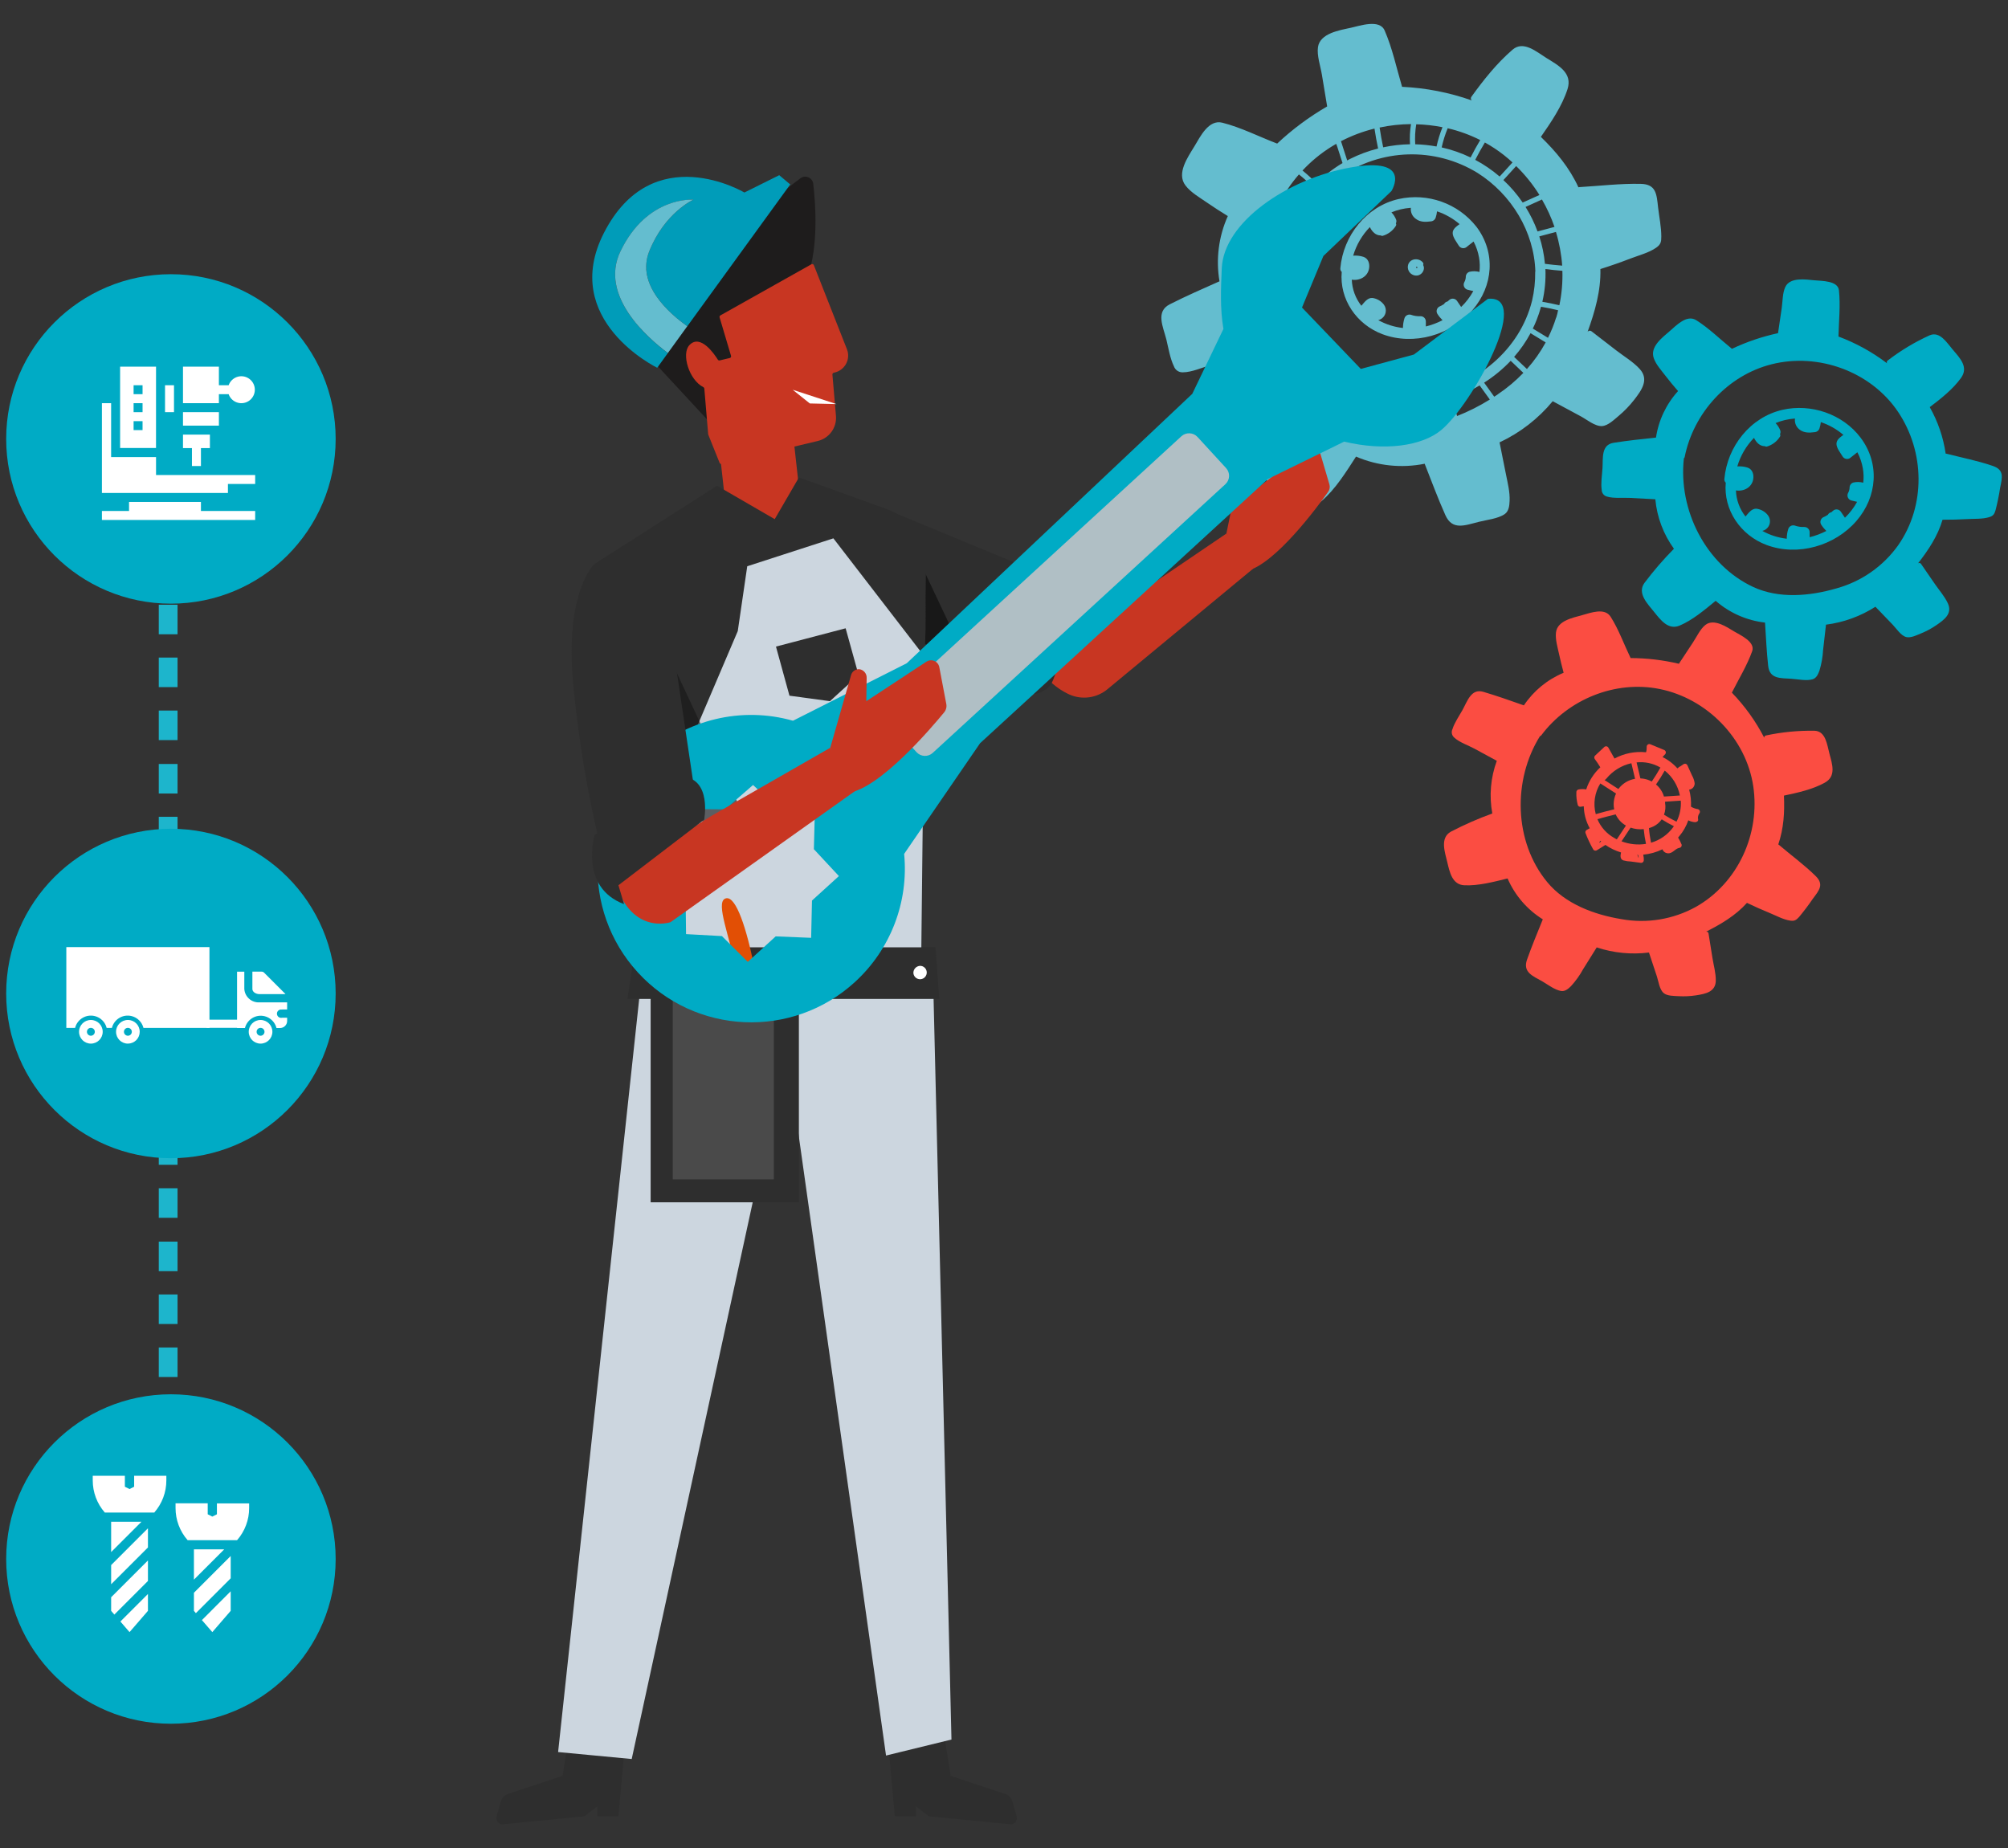
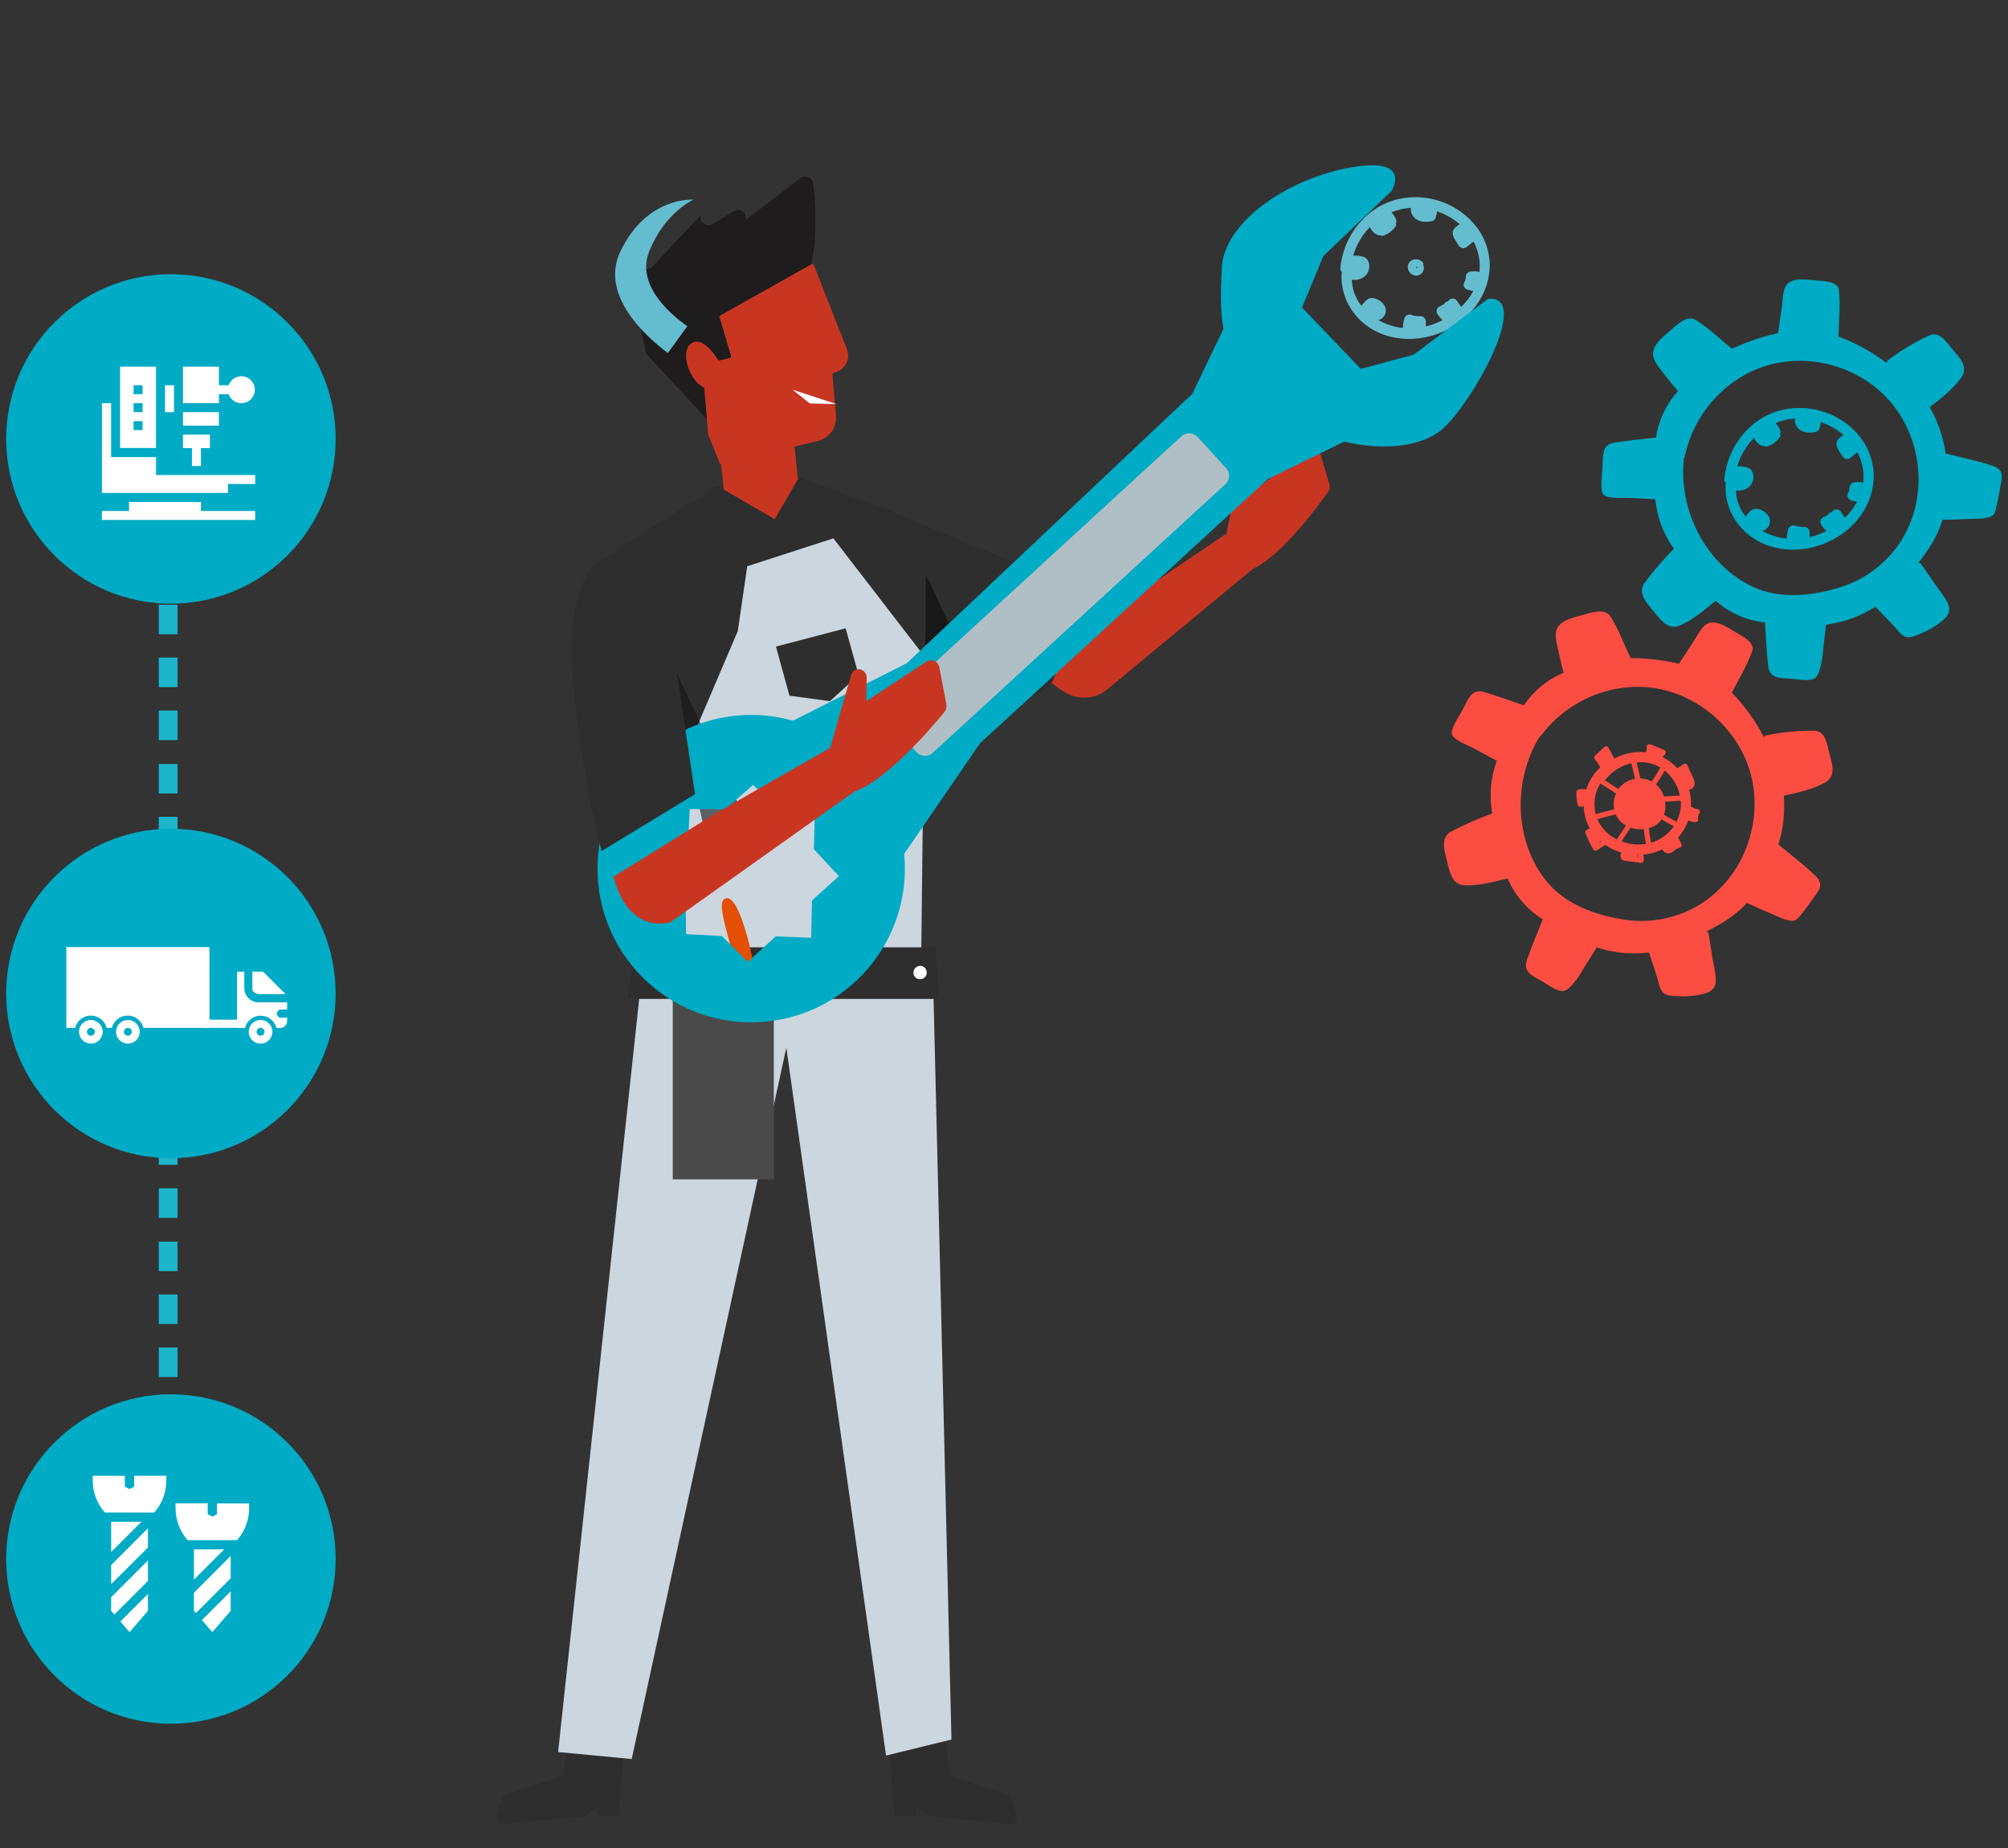
<svg xmlns="http://www.w3.org/2000/svg" id="Calque_1" x="0px" y="0px" viewBox="0 0 763.87 703.15" style="enable-background:new 0 0 763.87 703.15;" xml:space="preserve">
  <rect x="0" y="0" width="763.87" height="703.15" fill="#333333" stroke="none" />
  <style type="text/css"> .st0{fill:#00ABC5;} .st1{fill:#64BDCF;} .st2{fill:#FB4D42;} .st3{fill:#2E2E2E;} .st4{fill:#1E1C1C;} .st5{fill:#C83622;} .st6{fill:#009CB9;} .st7{fill:#FFFFFF;} .st8{fill:#181818;} .st9{fill:#CCD6DF;} .st10{opacity:0.62;fill:#181818;enable-background:new ;} .st11{fill:#E24F05;} .st12{fill:#4A4A4A;} .st13{fill:#B0BFC5;} .st14{fill:none;} .st15{fill:#1DB5CC;} </style>
  <g id="quest-ce-quun-equipement-de-maintenance" transform="translate(0 -0.039)">
    <path id="Tracé_34635" class="st0" d="M689.56,258.46c1.47-0.46,2.07-1.93,2.58-3.27c0.78-2.56,1.24-5.2,1.39-7.86 c0.37-3.21,0.74-6.43,1.1-9.64c6.7-0.85,13.12-3.18,18.81-6.82c0.02,0.03,0.04,0.06,0.07,0.08l6.56,6.82 c1.36,1.42,3.06,4.11,5.08,4.63c1.72,0.45,4.07-0.75,5.61-1.37c2.07-0.84,4.04-1.9,5.88-3.17c2.98-2.04,6.14-4.36,4.37-8.24 c-1.18-2.62-3.32-5.02-4.94-7.38l-5.29-7.68c-0.24-0.36-0.74-0.46-1.1-0.22c-0.01,0.01-0.03,0.02-0.04,0.03 c3.97-5.09,7.52-10.43,9.33-16.6c3.17,0,6.35-0.06,9.48-0.25c2.6-0.15,5.82,0.05,8.31-0.75c1.52-0.48,1.94-1.16,2.38-2.65 c0.73-2.82,1.31-5.68,1.75-8.56c0.79-3.88,1.59-6.74-2.74-8.24c-5.72-1.99-11.9-3.17-17.75-4.69c-0.08-0.01-0.16-0.01-0.24,0 c-0.9-6.22-2.96-12.23-6.06-17.7c4.19-3.17,8.79-6.78,11.9-11.11c2.96-4.13-0.39-7.53-3.12-10.74c-2.27-2.65-4.92-7.14-8.83-5.47 c-5.67,2.58-11.02,5.8-15.95,9.59c-0.35,0.24-0.45,0.7-0.23,1.06c-5.63-4.28-11.86-7.72-18.49-10.19 c0.14-5.77,0.79-11.9,0.18-17.57c-0.38-3.73-6.59-3.55-9.4-3.83c-3.29-0.32-9.13-1.24-10.97,2.48c-1.12,2.27-1.03,5.63-1.4,8.12 c-0.46,3.17-0.94,6.35-1.4,9.52c-6.05,1.31-11.93,3.3-17.53,5.95l0,0c-4.43-3.55-8.78-7.88-13.6-10.89 c-3.57-2.23-7.49,1.92-10.05,4.14c-2.84,2.48-7.63,5.98-6.09,10.32c0.88,2.48,2.9,4.67,4.48,6.73s3.1,3.89,4.76,5.78 c-4.49,4.93-7.41,11.09-8.4,17.69c-5.39,0.59-10.8,1.14-16.14,1.99c-4.76,0.79-3.97,5.77-4.21,9.69c-0.17,2.63-0.67,5.6-0.3,8.21 c0.01,1.19,0.82,2.23,1.97,2.55c2.59,0.79,6.1,0.37,8.8,0.52l9.63,0.51c0.63,6.8,3.07,13.3,7.08,18.83 c-4.05,4.1-7.81,8.46-11.27,13.07c-2.77,3.91,1.29,7.93,3.74,10.98s5.38,6.98,9.66,5.19c4.93-2.06,9.56-6,13.74-9.43 c5.28,4.6,11.83,7.49,18.78,8.28c0.36,5.48,0.59,10.99,1.19,16.44c0.56,5.04,4.59,4.66,8.88,4.94 C683.92,258.44,687.26,259.17,689.56,258.46z M722,156.66c10.23,15.17,10.65,35.71,0.08,50.84c-5.73,8.03-14.06,13.83-23.58,16.42 c-10.09,2.93-21.77,3.97-31.54-0.56c-18.14-8.46-28.57-29.36-26.39-48.97c0.16-0.1,0.27-0.27,0.3-0.46 c3.34-16.78,16.37-31.12,33.09-35.31C691.75,134.14,711.69,141.39,722,156.66L722,156.66z" />
    <path id="Tracé_34636" class="st0" d="M706.22,198.22c7.94-9.19,8.96-21.91,1.52-31.74c-6.75-8.9-18.75-12.99-29.6-10.54 c-12.3,2.79-21.05,13.96-22.16,26.27c-0.08,0.54,0.11,1.09,0.52,1.46c-0.92,10.39,5.62,20.01,15.51,23.7 C683.92,211.81,698.02,207.71,706.22,198.22z M670.42,202.02c2.02-0.47,3.28-2.5,2.8-4.52c-0.12-0.51-0.34-0.98-0.65-1.4 c-1.07-1.39-2.65-2.3-4.39-2.53c-1.85-0.1-3.06,1.7-4.17,2.98c-2.23-2.84-3.51-6.32-3.64-9.93c2.95,0.48,6.07-1.12,6.58-4.29 c0.29-1.81-0.29-3.79-2.16-4.4c-1.26-0.4-2.57-0.55-3.89-0.45c1.2-4.09,3.38-7.82,6.35-10.87l0,0c0.79,1.68,2.21,3.23,4.14,3.17 c0.23,0.17,0.52,0.22,0.79,0.14c2.06-0.61,3.82-1.95,4.95-3.77c0.19-0.28,0.19-0.65,0-0.94c0.22-0.42,0.27-0.92,0.13-1.37 c-0.4-1.06-1.02-2.03-1.81-2.84c2.27-0.95,4.69-1.52,7.14-1.71h0.25c-0.23,1.65,0.49,3.3,1.85,4.26c1.59,1.21,3.65,1.17,5.56,0.91 c0.88-0.04,1.64-0.62,1.91-1.45c0.25-0.77,0.42-1.57,0.51-2.38c3.14,1.06,6.06,2.71,8.58,4.86c-1.19,0.89-2.66,1.84-2.63,3.44 s1.52,3.4,2.32,4.76c0.59,0.95,1.83,1.25,2.78,0.66c0.12-0.07,0.23-0.16,0.33-0.26l2.52-1.99c1.01,1.91,1.71,3.97,2.08,6.1 c0.32,1.81,0.37,3.65,0.16,5.48c-1.23-0.33-2.52-0.35-3.75-0.07c-0.85,0.25-1.44,1.02-1.45,1.91c-0.01,0.7-0.2,1.39-0.54,2.01 c-0.55,0.96-0.21,2.18,0.75,2.73c0.14,0.08,0.28,0.14,0.44,0.18l2.21,0.52c-1.23,2.24-2.79,4.28-4.63,6.05l-1.49-2.2 c-0.58-0.95-1.81-1.25-2.76-0.67c-0.13,0.08-0.24,0.17-0.35,0.27c-0.17,0.17-0.33,0.31-0.5,0.46c-0.21,0.05-0.41,0.13-0.6,0.23 c-0.34,0.17-0.62,0.45-0.79,0.79c-0.59,0.39-1.21,0.72-1.86,1c-0.94,0.56-1.26,1.77-0.71,2.71c0.56,0.89,1.23,1.71,1.98,2.44 c-2.02,1.04-4.15,1.84-6.35,2.38v-1.91c0-1.09-0.89-1.98-1.98-1.98c-1.27,0.06-2.54-0.13-3.73-0.56c-1.05-0.28-2.14,0.33-2.44,1.38 c-0.37,1.18-0.55,2.41-0.56,3.65C676.43,204.62,673.28,203.61,670.42,202.02L670.42,202.02z" />
    <path id="Tracé_34637" class="st1" d="M560.13,118.04c7.94-9.19,8.96-21.91,1.52-31.74c-7.02-8.91-18.53-13-29.6-10.54 c-12.3,2.79-21.05,13.96-22.16,26.27c-0.08,0.54,0.11,1.09,0.52,1.46c-0.92,10.39,5.62,20.01,15.51,23.7 C537.81,131.63,551.95,127.53,560.13,118.04z M524.29,121.84c2.02-0.47,3.28-2.5,2.8-4.52c-0.12-0.51-0.34-0.98-0.65-1.4 c-1.07-1.39-2.65-2.3-4.39-2.53c-1.85-0.1-3.06,1.7-4.17,2.98c-2.23-2.84-3.51-6.32-3.64-9.93c2.95,0.48,6.07-1.13,6.58-4.29 c0.29-1.81-0.29-3.79-2.16-4.4c-1.26-0.4-2.57-0.55-3.89-0.45c1.2-4.09,3.38-7.82,6.35-10.87l0,0c0.79,1.68,2.21,3.23,4.14,3.17 c0.23,0.17,0.52,0.22,0.79,0.14c2.06-0.61,3.82-1.95,4.95-3.77c0.18-0.29,0.18-0.66,0-0.94c0.22-0.42,0.27-0.91,0.13-1.36 c-0.4-1.06-1.02-2.03-1.81-2.84c2.27-0.95,4.69-1.52,7.14-1.71h0.25c-0.19,1.68,0.58,3.32,1.98,4.24c1.59,1.21,3.65,1.17,5.56,0.91 c0.88-0.04,1.64-0.62,1.91-1.45c0.25-0.77,0.42-1.57,0.51-2.38c3.15,1.06,6.06,2.71,8.58,4.86c-1.19,0.89-2.66,1.84-2.63,3.44 s1.52,3.4,2.32,4.76c0.59,0.95,1.83,1.25,2.78,0.66c0.12-0.07,0.23-0.16,0.33-0.26l2.52-1.98c1.01,1.91,1.71,3.97,2.08,6.1 c0.32,1.81,0.37,3.65,0.16,5.48c-1.23-0.33-2.52-0.35-3.75-0.07c-0.85,0.25-1.44,1.02-1.45,1.91c-0.01,0.7-0.2,1.39-0.54,2.01 c-0.55,0.96-0.21,2.18,0.75,2.73c0.14,0.08,0.28,0.14,0.44,0.18l2.21,0.52c-1.23,2.24-2.79,4.28-4.63,6.05l-1.49-2.2 c-0.58-0.95-1.81-1.25-2.76-0.67c-0.13,0.08-0.24,0.17-0.35,0.27c-0.17,0.17-0.33,0.31-0.5,0.46c-0.21,0.05-0.41,0.13-0.6,0.23 c-0.34,0.17-0.62,0.45-0.79,0.79c-0.59,0.39-1.21,0.72-1.86,1c-0.94,0.56-1.26,1.77-0.71,2.71c0.56,0.89,1.23,1.71,1.98,2.44 c-2.02,1.04-4.15,1.84-6.35,2.38v-1.92c-0.01-1.09-0.89-1.97-1.98-1.98c-1.27,0.07-2.54-0.12-3.73-0.56 c-1.06-0.27-2.14,0.34-2.44,1.39c-0.37,1.18-0.55,2.41-0.56,3.65c-3.29-0.36-6.48-1.37-9.37-2.98L524.29,121.84z" />
    <path id="Tracé_34638" class="st2" d="M593.9,377.06c1.52,0.21,2.7-0.85,3.73-1.85c1.8-1.97,3.36-4.15,4.64-6.5l5.14-8.23 c6.41,2.12,13.21,2.78,19.91,1.94c0,0.03,0,0.07,0,0.1l2.98,8.98c0.62,1.86,0.98,5.02,2.59,6.35c1.36,1.15,3.97,1.08,5.66,1.18 c2.23,0.13,4.46,0.02,6.67-0.32c3.56-0.56,7.41-1.29,7.49-5.55c0.06-2.87-0.85-5.97-1.29-8.79c-0.48-3.07-0.97-6.13-1.47-9.21 c-0.06-0.43-0.46-0.74-0.9-0.67c-0.02,0-0.03,0-0.05,0.01c5.73-2.9,11.28-6.17,15.57-10.97c2.85,1.37,5.74,2.67,8.67,3.86 c2.38,0.98,5.23,2.55,7.82,2.9c1.59,0.22,2.25-0.21,3.31-1.36c1.87-2.24,3.63-4.57,5.27-6.98c2.38-3.17,4.33-5.4,1.07-8.62 c-4.31-4.26-9.37-7.93-14.01-11.9c-0.06-0.05-0.13-0.1-0.21-0.13c2.06-6.09,2.44-12.2,2.15-18.58c5.16-1.08,10.86-2.33,15.51-4.9 c4.44-2.45,2.89-6.96,1.8-11.04c-0.9-3.36-1.38-8.54-5.62-8.73c-6.22-0.11-12.44,0.49-18.52,1.79c-0.41,0.06-0.71,0.44-0.67,0.86 c-3.24-6.29-7.39-12.06-12.31-17.15c2.6-5.15,5.81-10.39,7.73-15.78c1.25-3.53-4.42-6.05-6.84-7.49 c-2.83-1.71-7.71-5.05-10.97-2.49c-1.99,1.59-3.36,4.63-4.76,6.72l-5.31,8.05c-6.03-1.42-12.19-2.15-18.39-2.17v-0.05 c-2.47-5.11-4.54-10.9-7.59-15.68c-2.27-3.55-7.59-1.48-10.85-0.59c-3.63,1.02-9.47,2.13-9.94,6.67c-0.27,2.61,0.61,5.47,1.15,8 s1.13,4.84,1.77,7.24c-6.15,2.56-11.42,6.87-15.12,12.41c-5.11-1.79-10.23-3.62-15.43-5.15c-4.63-1.36-6.04,3.52-7.94,6.94 c-1.28,2.29-3.02,4.76-3.81,7.28c-0.52,1.09-0.24,2.39,0.68,3.17c1.98,1.85,5.35,2.96,7.73,4.25l8.47,4.6 c-2.36,6.41-2.95,13.33-1.71,20.04c-5.42,1.96-10.7,4.28-15.8,6.94c-4.18,2.38-2.25,7.74-1.34,11.54s1.86,8.61,6.48,8.83 c5.34,0.26,11.21-1.3,16.47-2.59c2.78,6.42,7.45,11.85,13.4,15.55c-2.04,5.09-4.2,10.18-6.01,15.35c-1.67,4.76,2.14,6.19,5.9,8.29 C588.82,374.63,591.5,376.7,593.9,377.06z M666.96,299.12c2.71,18.09-5.77,36.85-21.81,45.93c-8.63,4.78-18.65,6.43-28.35,4.67 c-10.36-1.7-21.35-5.78-28.21-14.08c-12.74-15.44-13.17-38.88-2.76-55.55c0.19-0.02,0.37-0.13,0.48-0.29 c10.24-13.71,28.16-21.04,45.06-17.63C649.34,265.8,664.23,280.94,666.96,299.12L666.96,299.12z" />
    <path id="Tracé_34639" class="st2" d="M607.55,323.47l3.17-1.98c1.82,1.26,3.82,2.22,5.94,2.86c-0.25,1.17-0.45,2.5,0.85,3.02 c0.97,0.26,1.98,0.41,2.98,0.44l3.67,0.49c0.53,0.09,1.04-0.26,1.14-0.79c0.06-0.78-0.01-1.56-0.19-2.32 c2.54-0.23,5.01-0.92,7.3-2.04c0.33,0.86,1.12,1.45,2.04,1.52c1.87,0.17,2.73-1.79,4.39-2.06c0.55-0.05,0.95-0.54,0.9-1.09 c-0.01-0.08-0.02-0.15-0.05-0.22c-0.37-0.91-0.81-1.79-1.32-2.63c0.18-0.19,0.35-0.38,0.52-0.59c1.47-1.76,2.61-3.78,3.36-5.95 c0.8,0.41,1.68,0.65,2.57,0.71c0.58,0,1.29-0.36,1.17-1.06c-0.18-0.81,0-1.65,0.49-2.32c0.33-0.45,0.24-1.08-0.2-1.41 c-0.11-0.08-0.24-0.14-0.38-0.18c-0.93-0.13-1.82-0.45-2.63-0.94c0.12-2.18-0.11-4.36-0.69-6.46c1.24-0.15,2.15-1.24,2.09-2.49 c-0.15-1.04-0.5-2.04-1.02-2.95l-1.71-3.78c-0.19-0.52-0.77-0.78-1.29-0.59c-0.07,0.03-0.14,0.06-0.21,0.11l-1.31,0.89 c-0.29,0.05-0.54,0.23-0.7,0.48l-0.32,0.22c-0.56-0.63-1.16-1.22-1.8-1.76c-1.17-1.01-2.47-1.86-3.86-2.55l1.03-1.1 c0.36-0.43,0.3-1.06-0.13-1.42c-0.06-0.05-0.13-0.09-0.2-0.13l-5.31-2.2c-0.5-0.23-1.1-0.01-1.32,0.49 c-0.07,0.15-0.1,0.32-0.09,0.48c0.03,0.7-0.05,1.4-0.26,2.07c-4.15-0.43-8.32,0.4-11.99,2.38l-2.38-4.23 c-0.31-0.46-0.93-0.57-1.39-0.26c-0.07,0.05-0.14,0.11-0.2,0.18l-3.48,3.26c-0.29,0.34-0.32,0.83-0.07,1.21 c0.76,1.02,1.47,2.08,2.13,3.17c-2.48,2.3-4.34,5.2-5.38,8.43c-0.94-0.19-1.9-0.19-2.84,0c-0.53,0.07-0.92,0.54-0.9,1.07 c-0.06,1.64,0.12,3.28,0.55,4.86c0.15,0.43,0.57,0.7,1.02,0.66c0.42-0.08,0.84-0.13,1.25-0.18c0.07,2.93,0.85,5.79,2.27,8.35 l-1.23,0.69c-0.37,0.25-0.53,0.73-0.38,1.15c0.83,2.17,1.82,4.27,2.97,6.28c0.33,0.45,0.96,0.55,1.41,0.22 C607.54,323.48,607.55,323.47,607.55,323.47L607.55,323.47z M626.16,321.09c-3.13,0.5-6.34,0.16-9.31-0.97l3.45-5.21 c1.6,0.56,3.31,0.75,4.99,0.57C625.47,317.37,625.76,319.24,626.16,321.09L626.16,321.09z M636.76,314.36 c-0.06,0.1-0.12,0.2-0.19,0.29c-2.08,2.9-5.07,5.01-8.49,6c-0.38-1.83-0.65-3.69-0.79-5.55c0.61-0.18,1.2-0.4,1.77-0.68 c1.24-0.61,2.3-1.53,3.08-2.67C633.62,312.7,635.17,313.57,636.76,314.36L636.76,314.36z M637.77,312.64 c-1.64-0.78-3.23-1.67-4.76-2.65c0.53-1.43,0.67-2.97,0.41-4.47v-0.48l5.97-0.4c0.2,2.76-0.36,5.53-1.62,7.99V312.64z M639.05,302.68l-6.06,0.4c-0.53-1.79-1.58-3.39-3.01-4.59c1.18-1.71,2.29-3.47,3.3-5.28C636.26,295.58,638.3,298.93,639.05,302.68 L639.05,302.68z M631.65,292.05c-1.01,1.82-2.11,3.6-3.29,5.31c-0.32-0.18-0.66-0.33-1-0.47c-1.06-0.43-2.19-0.67-3.34-0.71 c-0.48-2.03-0.96-4.05-1.44-6.09C625.74,289.76,628.92,290.45,631.65,292.05L631.65,292.05z M610.39,296.81 c0.27-0.12,0.51-0.31,0.69-0.55c2.43-2.96,5.78-5.02,9.52-5.86l1.4,5.93c-2.54,0.42-4.82,1.82-6.35,3.89L610.39,296.81z M608.81,298.11l5.95,3.82c-0.59,1.28-0.9,2.68-0.9,4.09c0,0.65,0.07,1.29,0.2,1.92c-2.38,0.56-4.69,1.16-7.01,1.84 c-1.05-3.96-0.43-8.19,1.73-11.67L608.81,298.11z M614.09,318.83c-2.88-1.59-5.14-4.11-6.41-7.14c2.3-0.67,4.62-1.27,6.95-1.82 c0.81,1.8,2.18,3.29,3.9,4.25l-3.47,5.25C614.7,319.17,614.37,319.03,614.09,318.83L614.09,318.83z M622.82,325.3h0.35 c0.1,0.29,0.17,0.59,0.21,0.9h-0.24c0.07-0.35-0.08-0.71-0.38-0.91L622.82,325.3z M608.4,320.49c0.19-0.15,0.31-0.37,0.33-0.61 l0.38,0.33l-0.71,0.45c-0.01-0.06-0.03-0.12-0.06-0.17L608.4,320.49z" />
-     <path id="Tracé_34640" class="st1" d="M572.42,195.62c1.59-1.14,1.77-3.17,1.85-4.99c0.16-3.4-0.72-6.81-1.38-10.12l-2.44-12.17 c7.82-3.66,14.73-9.01,20.23-15.67c0.03,0.03,0.07,0.05,0.11,0.07c3.54,1.92,7.1,3.84,10.66,5.74c2.21,1.2,5.32,3.81,7.99,3.66 c2.28-0.13,4.67-2.51,6.3-3.86c2.19-1.83,4.18-3.89,5.93-6.14c2.82-3.65,5.77-7.71,2.09-11.74c-2.47-2.72-6.02-4.81-8.91-7.05 l-9.44-7.29c-0.45-0.35-1.09-0.26-1.44,0.18c-0.01,0.01-0.02,0.02-0.02,0.03c2.79-7.73,5.08-15.65,4.86-23.87 c3.86-1.22,7.69-2.55,11.46-4.01c3.11-1.2,7.09-2.21,9.82-4.16c1.67-1.19,1.9-2.17,1.89-4.17c0-3.66-0.79-7.48-1.22-11.11 c-0.56-5.03-0.71-8.83-6.57-8.96c-7.74-0.18-15.7,0.79-23.44,1.24c-0.1,0-0.21,0.02-0.3,0.06c-3.43-7.47-8.44-13.49-14.28-19.18 c3.86-5.55,8.05-11.69,10.13-18.15c1.98-6.18-3.42-9.01-8.01-11.85c-3.79-2.38-8.78-6.74-12.89-3.17 c-5.96,5.11-11.11,11.59-15.66,17.92c-0.31,0.43-0.26,1.02,0.13,1.38c-8.53-3.01-17.46-4.76-26.5-5.17 c-2.1-7.08-3.71-14.76-6.65-21.46c-1.93-4.39-9.42-1.75-12.94-0.98c-4.13,0.9-11.62,2.06-12.4,7.31 c-0.48,3.17,0.94,7.26,1.47,10.43c0.67,4.05,1.35,8.11,2.02,12.16c-6.85,3.97-13.23,8.7-19,14.12h-0.06 c-6.79-2.59-13.78-6.16-20.82-7.93c-5.22-1.32-8.37,5.28-10.61,8.97c-2.5,4.13-6.94,10.32-3.4,14.92c2.04,2.67,5.36,4.55,8.09,6.44 s5.29,3.52,8.01,5.19c-3.49,7.78-4.59,16.42-3.17,24.82c-6.35,2.83-12.7,5.6-18.87,8.73c-5.56,2.8-2.55,8.57-1.33,13.45 c0.79,3.26,1.38,7.09,2.85,10.12c0.49,1.44,1.87,2.39,3.39,2.33c3.47,0,7.59-1.94,10.93-2.83l11.9-3.17 c3.42,8.03,8.94,14.99,15.98,20.16c-3.11,6.59-6.41,13.38-8.6,20.32c-1.83,5.85,4.7,9.18,8.86,11.9s9.28,6.39,13.78,2.54 c5.2-4.44,9.3-11.05,13.05-16.86c8.22,3.54,17.33,4.49,26.11,2.72c2.57,6.53,5.02,13.16,7.88,19.55c2.65,5.93,7.42,3.88,12.75,2.55 C565.55,197.81,569.88,197.39,572.42,195.62z M554.3,158.32c-0.42-1.27-0.79-2.79-0.96-3.17c-0.42-1.16-0.85-2.32-1.27-3.48 c3.77-1.29,7.4-2.97,10.82-5c0.02,0.04,0.04,0.08,0.07,0.12l3.79,5.25c-3.95,2.46-8.12,4.56-12.45,6.27L554.3,158.32z M569.75,150.1l-1.32,0.87l-3.81-5.29l-0.05-0.05c3.7-2.35,7.1-5.15,10.12-8.33c0.01,0.02,0.03,0.05,0.06,0.06l4.76,4.54 c-2.95,3.06-6.22,5.8-9.75,8.17L569.75,150.1z M580.86,140.43l-4.82-4.56l-0.05-0.05c2.41-2.76,4.51-5.79,6.25-9.02l5.76,3.51 c-1.98,3.63-4.37,7.02-7.12,10.1L580.86,140.43z M591.97,120.87c-0.82,2.64-1.85,5.21-3.09,7.69l-5.78-3.52 c0.5-1.02,0.98-2.07,1.41-3.17c0.67-1.67,1.24-3.39,1.71-5.13c2.18,0.36,4.35,0.79,6.5,1.33c-0.18,0.94-0.41,1.87-0.7,2.79 L591.97,120.87z M594.35,103.09c0.14,4.39-0.24,8.78-1.15,13.08c-2.14-0.52-4.29-0.95-6.47-1.32c0.95-4.08,1.34-8.27,1.17-12.46 c2.15,0.3,4.32,0.52,6.5,0.68L594.35,103.09z M591.9,88.28c1.27,4.17,2.07,8.47,2.38,12.82c-2.2-0.17-4.39-0.4-6.57-0.69 c-0.32-3.55-1.04-7.05-2.14-10.44L591.9,88.28z M591.3,86.38l-6.4,1.71c-1.19-3.26-2.72-6.38-4.56-9.32l6.24-2.83 c1.92,3.31,3.52,6.8,4.77,10.42L591.3,86.38z M584.01,103.38c0.05,3.72-0.34,7.44-1.19,11.06c-4.7,18.84-21.05,32.01-39.74,35.56 c-4.89,0.99-9.89,1.3-14.86,0.9c-6.51-1.33-12.65-4.08-17.98-8.05c-8.31-8.17-15.99-17.81-19.63-28.99 c-0.03-0.09-0.07-0.17-0.12-0.25c-2.75-17.46,4.63-36.04,19.22-46.22c15.57-10.9,36.12-11.52,52.33-1.59 c12.97,8.17,21.59,22.48,22.03,37.55L584.01,103.38z M585.6,74.24l-6.35,2.86c-2.12-3.12-4.58-5.99-7.34-8.55l4.86-5.33 c3.38,3.3,6.35,6.99,8.85,11L585.6,74.24z M572.03,58.98c1.16,0.91,2.27,1.87,3.35,2.86l-4.9,5.36l0,0 c-2.85-2.45-5.96-4.58-9.28-6.35c1.14-2.25,2.38-4.44,3.67-6.6C567.38,55.64,569.77,57.22,572.03,58.98L572.03,58.98z M563.1,53.32 c-1.29,2.17-2.53,4.37-3.67,6.63c-3.51-1.69-7.2-2.98-11-3.83c0.55-2.49,1.32-4.93,2.29-7.29C555,49.83,559.16,51.34,563.1,53.32 L563.1,53.32z M548.74,48.43c-0.95,2.38-1.71,4.84-2.26,7.34c-2.68-0.49-5.39-0.77-8.11-0.84c-0.16-2.54-0.03-5.1,0.39-7.61 C542.11,47.41,545.45,47.78,548.74,48.43L548.74,48.43z M536.76,47.29c-0.41,2.52-0.53,5.08-0.37,7.63 c-3.43,0.06-6.86,0.45-10.21,1.17c-0.53-2.5-0.99-5.01-1.36-7.53c3.93-0.84,7.93-1.27,11.95-1.31V47.29z M522.88,49 c0.37,2.53,0.84,5.04,1.37,7.54c-3.7,0.93-7.28,2.26-10.69,3.97c-0.36,0.18-0.71,0.38-1.07,0.57l-1.42-4.4 c-0.23-0.72-0.47-1.44-0.7-2.17l-0.25-0.75c4.04-2.1,8.33-3.71,12.75-4.8L522.88,49z M495.47,64.93c3.26-3.5,6.97-6.55,11.02-9.08 c0.6-0.37,1.21-0.74,1.82-1.09c0.14,0.38,0.29,0.75,0.4,1.1c0.67,2.05,1.32,4.11,1.99,6.17v0.06c-3.61,2.14-6.93,4.74-9.87,7.73 c-1.68-1.75-3.48-3.4-5.37-4.93L495.47,64.93z M494.14,66.41c1.89,1.5,3.68,3.13,5.36,4.86c-2.78,3.06-5.18,6.45-7.14,10.09 c-0.06-0.06-0.13-0.11-0.2-0.14l-5.9-3.17c2.15-4.19,4.79-8.11,7.88-11.67L494.14,66.41z M485.41,79.85l5.88,3.13 c0.07,0.03,0.15,0.06,0.22,0.09c-1.64,3.35-2.93,6.86-3.84,10.48c-2.05-1.06-4.06-2.18-6.02-3.37c0.93-3.56,2.19-7.04,3.75-10.37 L485.41,79.85z M486.9,95.38c0.02,0.21,0.1,0.41,0.23,0.58c-0.45,2.25-0.76,4.53-0.93,6.82c-2.11-0.52-4.25-0.94-6.4-1.25 c0.21-3.14,0.66-6.26,1.36-9.33c1.87,1.09,3.79,2.14,5.74,3.14L486.9,95.38z M481.25,118.02c-0.56-1.83-1.03-3.68-1.4-5.55 c0.16-0.19,0.23-0.44,0.19-0.68c-0.31-2.75-0.42-5.52-0.33-8.29c2.15,0.32,4.29,0.75,6.4,1.28c-0.13,3.72,0.13,7.45,0.79,11.11 c-1.83,0.83-3.72,1.53-5.65,2.1L481.25,118.02z M481.85,119.9c1.97-0.57,3.89-1.29,5.75-2.14l0.15-0.08 c1.18,3.02,2.61,5.94,4.28,8.73l-5.44,4.05c-1.9-3.39-3.49-6.94-4.74-10.62L481.85,119.9z M487.59,132.22l5.47-4.08 c1.94,3.04,4.06,5.95,6.35,8.73c-1.59,1.49-3.17,2.98-4.76,4.47c-0.08,0.08-0.15,0.17-0.2,0.26c-2.56-2.93-4.86-6.08-6.86-9.42 L487.59,132.22z M495.61,142.86c0.18-0.04,0.35-0.13,0.48-0.26l4.59-4.28c1.74,2.03,3.54,3.97,5.37,5.93 c1.19,1.26,2.44,2.45,3.75,3.58l-2.38,5.04C503.09,150.02,499.12,146.66,495.61,142.86L495.61,142.86z M509.1,153.93l2.26-4.82 c2.08,1.62,4.4,2.9,6.87,3.81c1.65,0.58,3.34,1.02,5.06,1.33l-1.21,5.55c-4.54-1.4-8.89-3.36-12.94-5.83L509.1,153.93z M531.1,161.73c-2.41-0.31-4.8-0.78-7.14-1.42l1.26-5.75c2.97,0.37,5.96,0.5,8.95,0.38c0.86,0,1.73-0.09,2.59-0.15 c0,2.38-0.04,4.82-0.06,7.22c-1.86,0.04-3.72-0.05-5.57-0.28H531.1z M538.71,161.94l0.06-7.33c3.85-0.42,7.66-1.2,11.36-2.34 l2.33,6.35c0.02,0.1,0.05,0.2,0.1,0.29c-4.45,1.64-9.1,2.65-13.82,3L538.71,161.94z" />
    <path id="Tracé_34641" class="st1" d="M541.69,102.01c-0.01-0.41-0.12-0.81-0.31-1.17c0.17-0.3,0.13-0.68-0.11-0.94 c-1.45-1.82-4.71-1.63-5.56,0.73c-0.56,1.7,0.36,3.53,2.06,4.09c0.56,0.19,1.17,0.21,1.74,0.08 C540.77,104.43,541.65,103.31,541.69,102.01L541.69,102.01z M538.76,101.55c0.24,0,0.59,0.09,0.44,0.33 c-0.06,0.13-0.22,0.19-0.35,0.13c-0.09-0.04-0.15-0.13-0.15-0.23C538.69,101.7,538.72,101.62,538.76,101.55L538.76,101.55z" />
    <path id="Tracé_5607" class="st3" d="M337.05,654.43l3.36,36.63h8.02v-3.82l5,3.84l31,3c1.26,0.06,2.32-0.91,2.38-2.17 c0-0.01,0-0.02,0-0.04c0.03-0.32,0-0.64-0.1-0.95l-1.59-5.56c-0.35-1.27-1.29-2.29-2.53-2.74l-20.93-6.97l-3.6-22.4L337.05,654.43z " />
    <path id="Tracé_5610" class="st3" d="M238.61,654.43l-3.36,36.63h-8.02v-3.82l-5,3.84l-30.99,3.01c-1.26,0.06-2.32-0.91-2.38-2.17 c0-0.01,0-0.02,0-0.04c-0.02-0.32,0.01-0.64,0.1-0.95l1.59-5.56c0.35-1.27,1.29-2.3,2.53-2.75l20.93-6.97l3.6-22.4L238.61,654.43z" />
    <path id="Tracé_5601" class="st4" d="M307.15,105.39l-33.69,53.39c-0.9,1.43-2.79,1.86-4.22,0.96c0,0,0,0-0.01,0 c-0.23-0.14-0.44-0.32-0.62-0.52l-22.22-23.99c-0.37-0.4-0.62-0.9-0.74-1.43l-5.4-24.42c-0.36-1.66,0.68-3.29,2.33-3.67 c0.22-0.05,0.45-0.07,0.68-0.07h2.23l-3.45-4.55l3.04,1.09c1.16,0.42,2.46,0.11,3.29-0.79l18.15-19.51l0,0 c-0.4,1.65,0.6,3.31,2.25,3.72c0.79,0.2,1.63,0.07,2.33-0.36l8.07-4.89c1.46-0.87,3.34-0.41,4.22,1.05 c0.32,0.52,0.47,1.13,0.44,1.74v0.43l20.63-15.68c1.35-1.03,3.27-0.78,4.31,0.57c0,0,0,0,0,0c0.33,0.44,0.53,0.95,0.6,1.49 c0.94,8.08,1.99,23.81-2.15,35.43" />
    <path id="Tracé_5604" class="st5" d="M274.45,176.54l36.64-8.73c4.36-1.04,7.3-5.11,6.92-9.57l-1.35-15.7 c-0.02-0.32,0.19-0.62,0.51-0.69l0.38-0.1c3.55-0.84,5.75-4.38,4.93-7.93c-0.07-0.31-0.17-0.62-0.29-0.91l-12.59-31.99 c-0.13-0.34-0.5-0.5-0.84-0.38c0,0-0.01,0-0.01,0l-0.09,0.04l-34.6,19.44c-0.28,0.15-0.41,0.49-0.31,0.79l4.35,14.63 c0.09,0.34-0.11,0.69-0.44,0.79l0,0l-3.88,0.92c-0.27,0.07-0.56-0.05-0.71-0.29c-1.2-1.93-6.64-10.06-10.86-5.47 c-3.05,3.32-0.09,13.2,5.36,15.94c0.2,0.1,0.34,0.3,0.36,0.52l1.47,17.38c0,0.07,0.02,0.14,0.05,0.2l4.29,10.68 C273.86,176.42,274.16,176.59,274.45,176.54L274.45,176.54z" />
    <path id="Tracé_5605" class="st5" d="M276.59,197.36l28.07-5.25l-3.11-28.15l-28.08,5.25L276.59,197.36z" />
    <path id="Tracé_5606" class="st5" d="M272.14,187.22l30.35-5.67c0,0,5.78,17.27-12.9,20.03 C272.4,204.12,272.14,187.22,272.14,187.22z" />
    <g id="Groupe_4397" transform="translate(222.942 57.579)">
-       <path id="Tracé_5620" class="st6" d="M73.49,9.11l-13.25,6.59c0,0-34.92-20.81-53.44,15.36c-16.99,33.23,20.27,51.32,20.27,51.32 l4.05-5.6c-7.77-5.79-26.19-21.8-18.04-38.68c10.17-21.16,27.77-19.65,27.77-19.65s-10.91,4.85-16.81,19.63 c-5.06,12.62,7.63,23.66,14.47,28.51l39.16-53.96L73.49,9.11z" />
      <path id="Tracé_5621" class="st1" d="M24.04,38.06c5.9-14.78,16.81-19.63,16.81-19.63s-17.6-1.51-27.77,19.65 c-8.12,16.89,10.28,32.9,18.04,38.69l7.39-10.2C31.67,61.73,18.98,50.68,24.04,38.06z" />
    </g>
    <path id="Tracé_5622" class="st7" d="M318.2,153.77l-10.13-0.24l-6.52-5.21" />
    <path id="Tracé_34642" class="st5" d="M370.85,220.43l60.55,17.55l-28.54,22.68l-32.02-25.34V220.43z" />
    <path id="Tracé_34643" class="st5" d="M426.98,229.88l39.56-26.86l10.22,13.32l-55.3,45.77c-4.09,3.51-9.86,4.33-14.77,2.1 c-5.22-2.45-11.42-7.36-15.12-17.15L426.98,229.88z" />
    <path id="Tracé_34644" class="st5" d="M466.54,203.02l5.08-24.87c0.22-1.34,1.35-2.33,2.7-2.38l0,0c1.52,0.01,2.77,1.2,2.84,2.72 l0.56,7.7l19.84-15.33c1.31-0.99,3.18-0.74,4.17,0.57c0.24,0.31,0.41,0.67,0.51,1.06l3.48,11.81c0.29,0.96,0.12,2.01-0.46,2.83 c-3.97,5.62-20.23,27.69-31.11,30.15L466.54,203.02z" />
    <path id="Tracé_34645" class="st3" d="M335.02,192.95l64.71,26.78l-17.42,39.18l-49.94-21.66L335.02,192.95z" />
    <path id="Tracé_34646" class="st3" d="M397.6,223.16c0,0,0.92-5.99,7.3-3.9c1.09,0.36,2.08,0.72,2.97,1.08 c3.62,1.47,5.56,5.28,4.29,8.52l-11.54,29.87c-2.29,5.89-10.42,7.27-15.75,2.67l-2.85-2.45L397.6,223.16z" />
    <path id="Tracé_34647" class="st8" d="M351.72,244.97c0.9-3.06,0-27.38,0-27.38l15.96,33.77L351.72,244.97z" />
    <path id="Tracé_34648" class="st3" d="M272.77,184.84l-46.58,29.73l24.39,146.97h99.93l1.75-147.21c-0.3-9.3-6.25-17.48-15-20.63 l-33.33-12.02l-9.21,15.87L272.77,184.84z" />
    <path id="Tracé_34649" class="st9" d="M273.78,287.19l10.48-71.72l32.77-10.62l34.69,45.01l-1.24,111.69H249l-5.03-35.4 l39.84-93.41" />
    <path id="Tracé_34650" class="st10" d="M263.15,294.34l-10.39-48.33l28.27,60.29l-13.11,9.32L263.15,294.34z" />
    <path id="Tracé_5615" class="st9" d="M243.5,376.89L212.31,666.6l28,2.65l58.82-270.65l37.93,269.33l24.89-6.09l-7.2-298.22 L243.5,376.89z" />
    <g id="Groupe_4396" transform="translate(236.324 332.649)">
      <path id="Tracé_5616" class="st3" d="M2.36,47.44h118.63l-1.44-19.65H5.28L2.36,47.44z" />
-       <rect id="Rectangle_1804" x="11.19" y="46.87" class="st3" width="56.39" height="77.93" />
      <ellipse id="Ellipse_493" class="st7" cx="11.19" cy="37.61" rx="2.53" ry="2.79" />
      <path id="Tracé_5617" class="st7" d="M111.14,37.62c0.13,1.4,1.37,2.43,2.77,2.31c1.4-0.13,2.43-1.37,2.31-2.77 c-0.12-1.31-1.22-2.32-2.53-2.32l0,0C112.21,34.92,111.08,36.16,111.14,37.62z" />
      <g id="Groupe_4395" transform="translate(13.847)">
        <path id="Tracé_5618" class="st11" d="M38.82,59.61c0.1-8.95-0.75-17.88-2.52-26.65C33.12,18.04,29.23,7.57,25.62,9.29 s1.96,14.72,3.92,26.13c1.68,9.83,3.35,26.35,3.35,26.35L38.82,59.61z" />
        <path id="Tracé_5619" class="st11" d="M20.89,66.12c-4.97-7.19-9.14-14.91-12.43-23.01c-5.55-14.09-8.1-25.01-4.28-26 s6.42,13.12,11.04,23.54c3.97,8.99,11.61,23.35,11.61,23.35L20.89,66.12z" />
      </g>
      <rect id="Rectangle_1805" x="19.6" y="46.87" class="st12" width="38.45" height="69.2" />
    </g>
    <path id="Tracé_5614" class="st3" d="M300.32,264.71l15.4,2.09l10.9-9.95l-4.93-17.78l-26.5,6.96L300.32,264.71z" />
    <path id="Tracé_34651" class="st0" d="M246.29,287.41c-23.81,21.8-25.44,58.78-3.64,82.59c21.8,23.81,58.78,25.44,82.59,3.64 c13.55-12.4,20.48-30.45,18.71-48.74l28.89-42.11l109.51-100.53l28.99-14.21c15.28,3.67,29.59,1.75,36.98-4.45 c11.62-9.72,34.82-51.58,17.71-49.87l-28.17,21.19l-20.19,5.47l-22.37-23.35l8.14-19.62l25.88-24.69c0,0,8.36-13.28-15.68-8.95 s-48.11,20.83-48.86,38.32c-0.31,7.4-0.71,15.24,0.63,23.08l-11.85,24.69L344.94,252.37l-43.28,21.87 C282.17,268.72,261.21,273.7,246.29,287.41z M262.4,307.84l13.44,0.1l10.63-9.25l10.41,9.78l13.09,0.79l-0.36,13.85l9.52,10.23 l-10.24,9.31l-0.32,14.18l-13.49-0.55l-10.61,9.7l-9.84-9.81l-13.65-0.75l-0.17-14.28l-8.97-9.79l9.85-10.16L262.4,307.84z" />
    <path id="Tracé_34652" class="st13" d="M337.81,274.39l10.86,11.82c1.63,1.77,4.38,1.89,6.16,0.26l111.32-102.21 c1.77-1.62,1.89-4.37,0.27-6.14c0,0,0,0-0.01-0.01l-10.85-11.82c-1.63-1.77-4.38-1.89-6.16-0.26L338.07,268.24 C336.3,269.87,336.18,272.62,337.81,274.39L337.81,274.39z" />
-     <path id="Tracé_34653" class="st5" d="M270.56,310.49l45.23-25.94l9.78,16.23l-70.47,50.09c0,0-15.7,5.43-21.73-17.27 L270.56,310.49z" />
+     <path id="Tracé_34653" class="st5" d="M270.56,310.49l45.23-25.94l9.78,16.23l-70.47,50.09c0,0-15.7,5.43-21.73-17.27 L270.56,310.49" />
    <path id="Tracé_34654" class="st5" d="M315.83,284.55l7.89-27.54c0.33-1.46,1.68-2.47,3.17-2.38l0,0c1.68,0.23,2.9,1.71,2.8,3.4 l-0.14,8.78l22.93-15.08c1.51-0.93,3.49-0.47,4.43,1.04c0.25,0.41,0.41,0.86,0.46,1.34l2.61,13.74c0.22,1.12-0.07,2.29-0.79,3.17 c-4.84,5.9-24.5,29.04-36.5,30.64L315.83,284.55z" />
    <path id="Tracé_34655" class="st3" d="M226.19,214.57c0,0-11.52,10.15-8.09,46.1c2,21.3,5.58,42.41,10.73,63.17l35.56-21.67 l-9.68-64.98L226.19,214.57z" />
-     <path id="Tracé_34656" class="st3" d="M226.19,317.72c0,0-5.94,19.84,11.21,26.3l-2.14-7.19l32.61-24.94 c0,0,3.02-15.65-8.36-16.37L226.19,317.72z" />
    <rect id="Rectangle_6520" x="29.31" y="164.94" class="st14" width="71.41" height="60.58" />
    <rect id="Rectangle_6521" x="60.4" y="209.8" class="st15" width="7.14" height="11.24" />
    <rect id="Rectangle_6522" x="60.4" y="189.63" class="st15" width="7.14" height="11.24" />
    <rect id="Rectangle_6523" x="60.4" y="169.53" class="st15" width="7.14" height="11.24" />
    <rect id="Rectangle_6524" x="29.31" y="225.51" class="st14" width="71.41" height="60.58" />
    <rect id="Rectangle_6525" x="60.4" y="270.37" class="st15" width="7.14" height="11.24" />
    <rect id="Rectangle_6526" x="60.4" y="250.21" class="st15" width="7.14" height="11.24" />
    <rect id="Rectangle_6527" x="60.4" y="230.11" class="st15" width="7.14" height="11.24" />
    <rect id="Rectangle_6528" x="29.31" y="286.09" class="st14" width="71.41" height="60.58" />
    <rect id="Rectangle_6529" x="60.4" y="330.95" class="st15" width="7.14" height="11.24" />
    <rect id="Rectangle_6530" x="60.4" y="310.79" class="st15" width="7.14" height="11.24" />
    <rect id="Rectangle_6531" x="60.4" y="290.69" class="st15" width="7.14" height="11.24" />
    <rect id="Rectangle_6532" x="29.31" y="346.67" class="st14" width="71.41" height="60.58" />
    <rect id="Rectangle_6533" x="60.4" y="391.53" class="st15" width="7.14" height="11.24" />
    <rect id="Rectangle_6534" x="60.4" y="371.36" class="st15" width="7.14" height="11.24" />
    <rect id="Rectangle_6535" x="60.4" y="351.26" class="st15" width="7.14" height="11.24" />
    <rect id="Rectangle_6536" x="29.31" y="407.25" class="st14" width="71.41" height="60.58" />
    <rect id="Rectangle_6537" x="60.4" y="452.11" class="st15" width="7.14" height="11.24" />
    <rect id="Rectangle_6538" x="60.4" y="431.94" class="st15" width="7.14" height="11.24" />
    <rect id="Rectangle_6539" x="60.4" y="411.84" class="st15" width="7.14" height="11.24" />
    <rect id="Rectangle_6540" x="29.31" y="467.83" class="st14" width="71.41" height="60.58" />
    <rect id="Rectangle_6541" x="60.4" y="512.68" class="st15" width="7.14" height="11.24" />
    <rect id="Rectangle_6542" x="60.4" y="492.51" class="st15" width="7.14" height="11.24" />
    <rect id="Rectangle_6543" x="60.4" y="472.41" class="st15" width="7.14" height="11.24" />
    <rect id="Rectangle_6544" x="29.31" y="528.4" class="st14" width="71.41" height="60.58" />
    <rect id="Rectangle_6545" x="60.4" y="573.26" class="st15" width="7.14" height="11.24" />
    <rect id="Rectangle_6546" x="60.4" y="553.09" class="st15" width="7.14" height="11.24" />
    <rect id="Rectangle_6547" x="60.4" y="532.99" class="st15" width="7.14" height="11.24" />
    <circle id="Ellipse_1984" class="st0" cx="65.02" cy="167.03" r="62.67" />
    <circle id="Ellipse_1985" class="st0" cx="65.02" cy="378.01" r="62.67" />
    <circle id="Ellipse_1986" class="st0" cx="65.02" cy="593.16" r="62.67" />
    <path id="Tracé_34657" class="st7" d="M83.27,150.01h3.71c0.94,2.67,3.87,4.07,6.54,3.13c2.67-0.94,4.07-3.87,3.13-6.54 s-3.87-4.07-6.54-3.13c-1.46,0.52-2.61,1.67-3.13,3.13h-3.71v-7.06H69.61v13.89h13.66L83.27,150.01z" />
    <path id="Tracé_34658" class="st7" d="M69.61,156.84h13.66v5.13H69.61V156.84z" />
    <path id="Tracé_34659" class="st7" d="M73.02,177.34h3.42v-6.83h3.41v-5.13H69.61v5.13h3.41V177.34z" />
    <path id="Tracé_34660" class="st7" d="M59.36,180.76v-6.83H42.27v-20.5h-3.5v34.16h47.94v-3.42h10.36v-3.41L59.36,180.76z" />
    <path id="Tracé_34661" class="st7" d="M76.44,191H49.09v3.44H38.77v3.42h58.3v-3.42H76.44V191z" />
    <path id="Tracé_34662" class="st7" d="M59.36,139.53H45.69v30.95h13.66L59.36,139.53z M54.23,163.67h-3.41v-3.41h3.41V163.67z M54.23,156.84h-3.41v-3.41h3.41V156.84z M54.23,150.01h-3.41v-3.41h3.41V150.01z" />
    <path id="Tracé_34663" class="st7" d="M62.78,146.6h3.41v10.24h-3.41V146.6z" />
    <g id="Glyph_Icon" transform="translate(22.87 351.26)">
      <g id="Car_3_Glyph">
        <path id="Tracé_34664" class="st7" d="M75.86,26.99h9.82v-0.08l-8.1-8.1c-0.24-0.24-0.57-0.37-0.91-0.37h-3.53v6.59 C73.14,26.09,74.35,26.99,75.86,26.99z" />
        <path id="Tracé_34665" class="st7" d="M84.41,32.84h1.95v-2.71h-10.5c-3,0.18-5.59-2.09-5.79-5.09v-6.59h-2.76v21.43h3 c0.84-3.31,4.21-5.32,7.52-4.48c2.2,0.56,3.92,2.28,4.48,4.48h1.5c1.43-0.07,2.56-1.26,2.55-2.69v-1.21h-1.95 c-0.86,0.19-1.7-0.35-1.89-1.21c-0.19-0.86,0.35-1.7,1.21-1.89c0.22-0.05,0.46-0.05,0.68,0L84.41,32.84z" />
        <path id="Tracé_34666" class="st7" d="M2.36,39.83H5.7c0.84-3.31,4.21-5.32,7.52-4.48c2.2,0.56,3.92,2.28,4.48,4.48h2 c0.84-3.31,4.21-5.32,7.52-4.48c2.2,0.56,3.92,2.28,4.48,4.48h25.11V9.11H2.36V39.83z" />
        <path id="Tracé_34667" class="st7" d="M55.75,36.71h12.61v3.1H55.75V36.71z" />
        <path id="Tracé_34668" class="st7" d="M11.7,45.82c-2.49,0-4.5-2.01-4.5-4.5s2.01-4.5,4.5-4.5s4.5,2.01,4.5,4.5l0,0 C16.2,43.8,14.18,45.82,11.7,45.82z M11.7,39.82c-0.83,0-1.5,0.67-1.5,1.5s0.67,1.5,1.5,1.5s1.5-0.67,1.5-1.5 C13.2,40.49,12.52,39.82,11.7,39.82L11.7,39.82z" />
        <path id="Tracé_34669" class="st7" d="M25.77,45.82c-2.49,0-4.5-2.02-4.49-4.51c0-2.49,2.02-4.5,4.51-4.49 c2.49,0,4.5,2.02,4.49,4.51c0,1.19-0.48,2.33-1.32,3.18C28.11,45.34,26.96,45.82,25.77,45.82z M25.77,39.82 c-0.83,0-1.5,0.68-1.49,1.51c0,0.83,0.68,1.5,1.51,1.49c0.83,0,1.5-0.68,1.49-1.51c0-0.4-0.16-0.78-0.44-1.06 C26.55,39.97,26.16,39.81,25.77,39.82z" />
        <path id="Tracé_34670" class="st7" d="M76.25,45.82c-2.49,0-4.5-2.01-4.5-4.5s2.01-4.5,4.5-4.5s4.5,2.01,4.5,4.5l0,0 C80.75,43.8,78.74,45.82,76.25,45.82z M76.25,39.82c-0.83,0-1.5,0.67-1.5,1.5s0.67,1.5,1.5,1.5s1.5-0.67,1.5-1.5 C77.75,40.49,77.08,39.82,76.25,39.82L76.25,39.82z" />
      </g>
    </g>
    <path id="Tracé_34671" class="st7" d="M73.77,612.89l0.75,0.86l13.24-13.25v-8.49L73.77,606V612.89z" />
    <path id="Tracé_34672" class="st7" d="M80.77,620.97l6.99-8.09v-7.44L76.81,616.4L80.77,620.97z" />
    <path id="Tracé_34673" class="st7" d="M42.28,612.89l1.22,1.41l12.78-12.78v-7.81l-14,14L42.28,612.89z" />
    <path id="Tracé_34674" class="st7" d="M42.28,602.76l14-13.99v-7.3l-14,14V602.76z" />
    <path id="Tracé_34675" class="st7" d="M49.28,620.97l7-8.09v-6.41L45.8,616.94L49.28,620.97z" />
    <path id="Tracé_34676" class="st7" d="M51.03,565.66l-1.75,0.88l-1.78-0.88v-4.17H35.28v1.75c-0.01,4.5,1.62,8.86,4.59,12.24 h18.82c2.97-3.39,4.6-7.74,4.59-12.24v-1.75H51.03V565.66z" />
    <path id="Tracé_34677" class="st7" d="M42.28,590.52l11.52-11.52H42.28V590.52z" />
    <path id="Tracé_34678" class="st7" d="M82.52,572v4.14l-1.75,0.88l-1.75-0.88v-4.17H66.78v1.78c-0.01,4.5,1.62,8.86,4.59,12.24 h18.82c2.97-3.39,4.6-7.74,4.59-12.24V572L82.52,572z" />
    <path id="Tracé_34679" class="st7" d="M73.77,601.01l11.52-11.52H73.77V601.01z" />
  </g>
</svg>